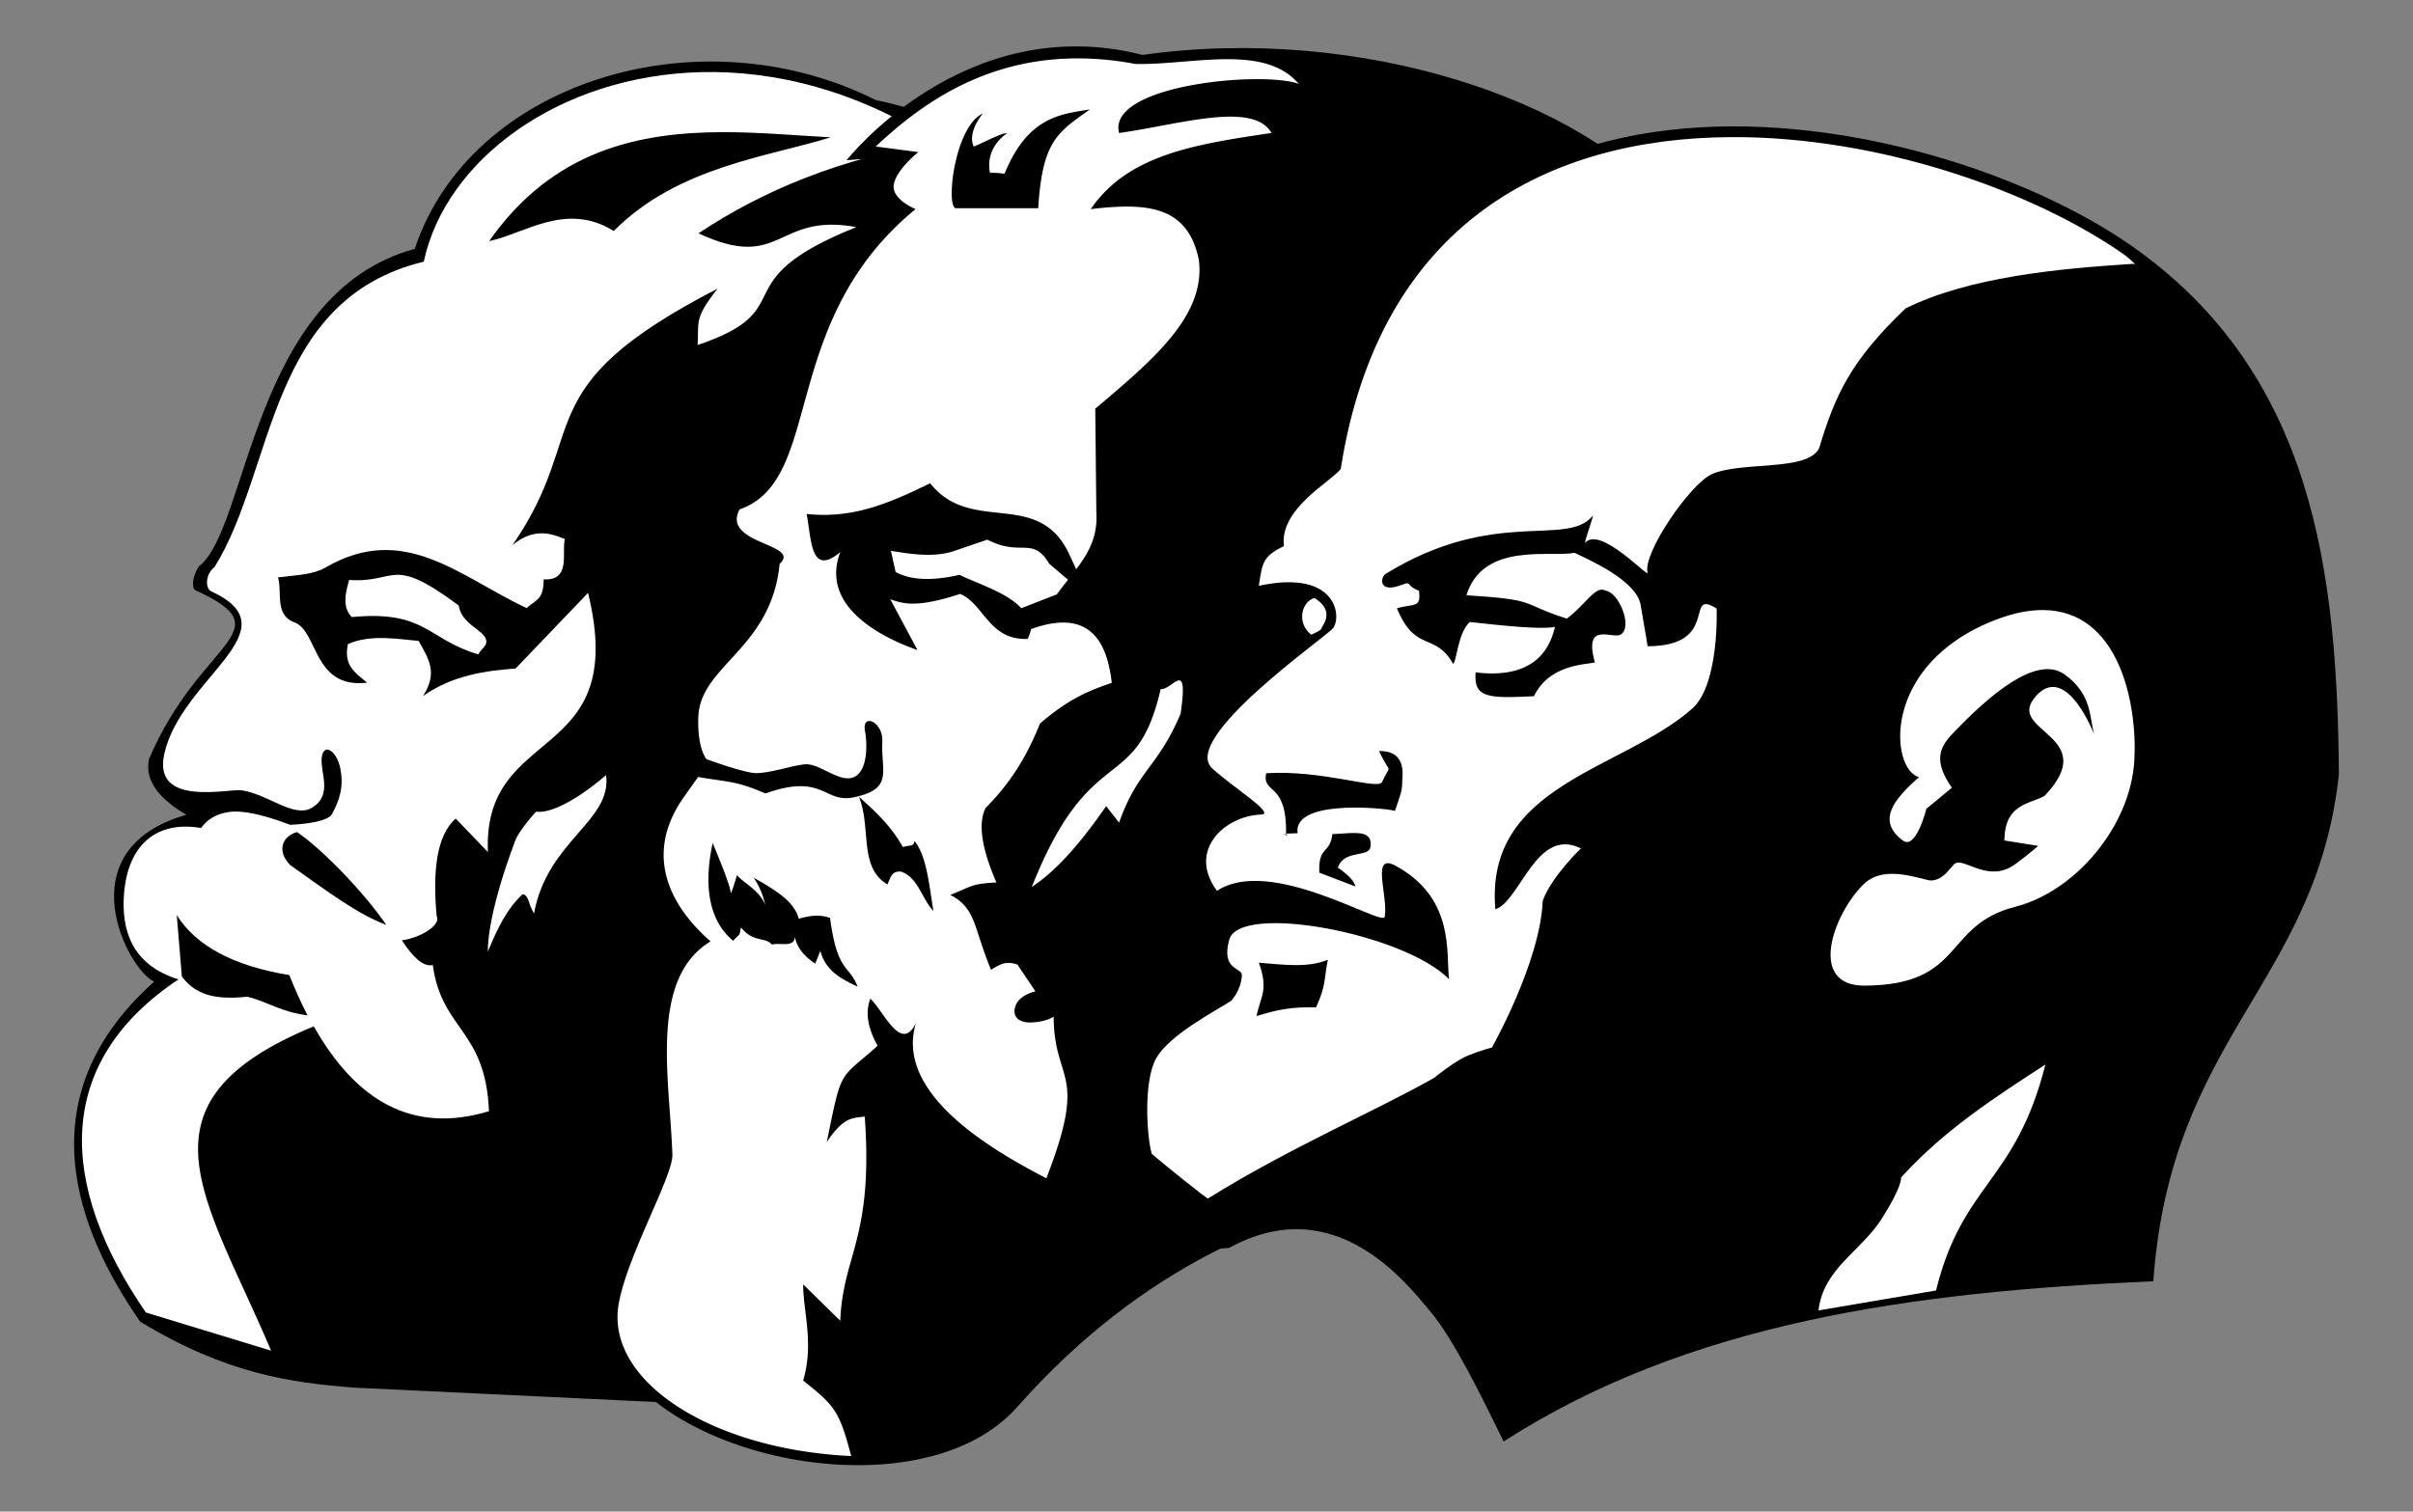
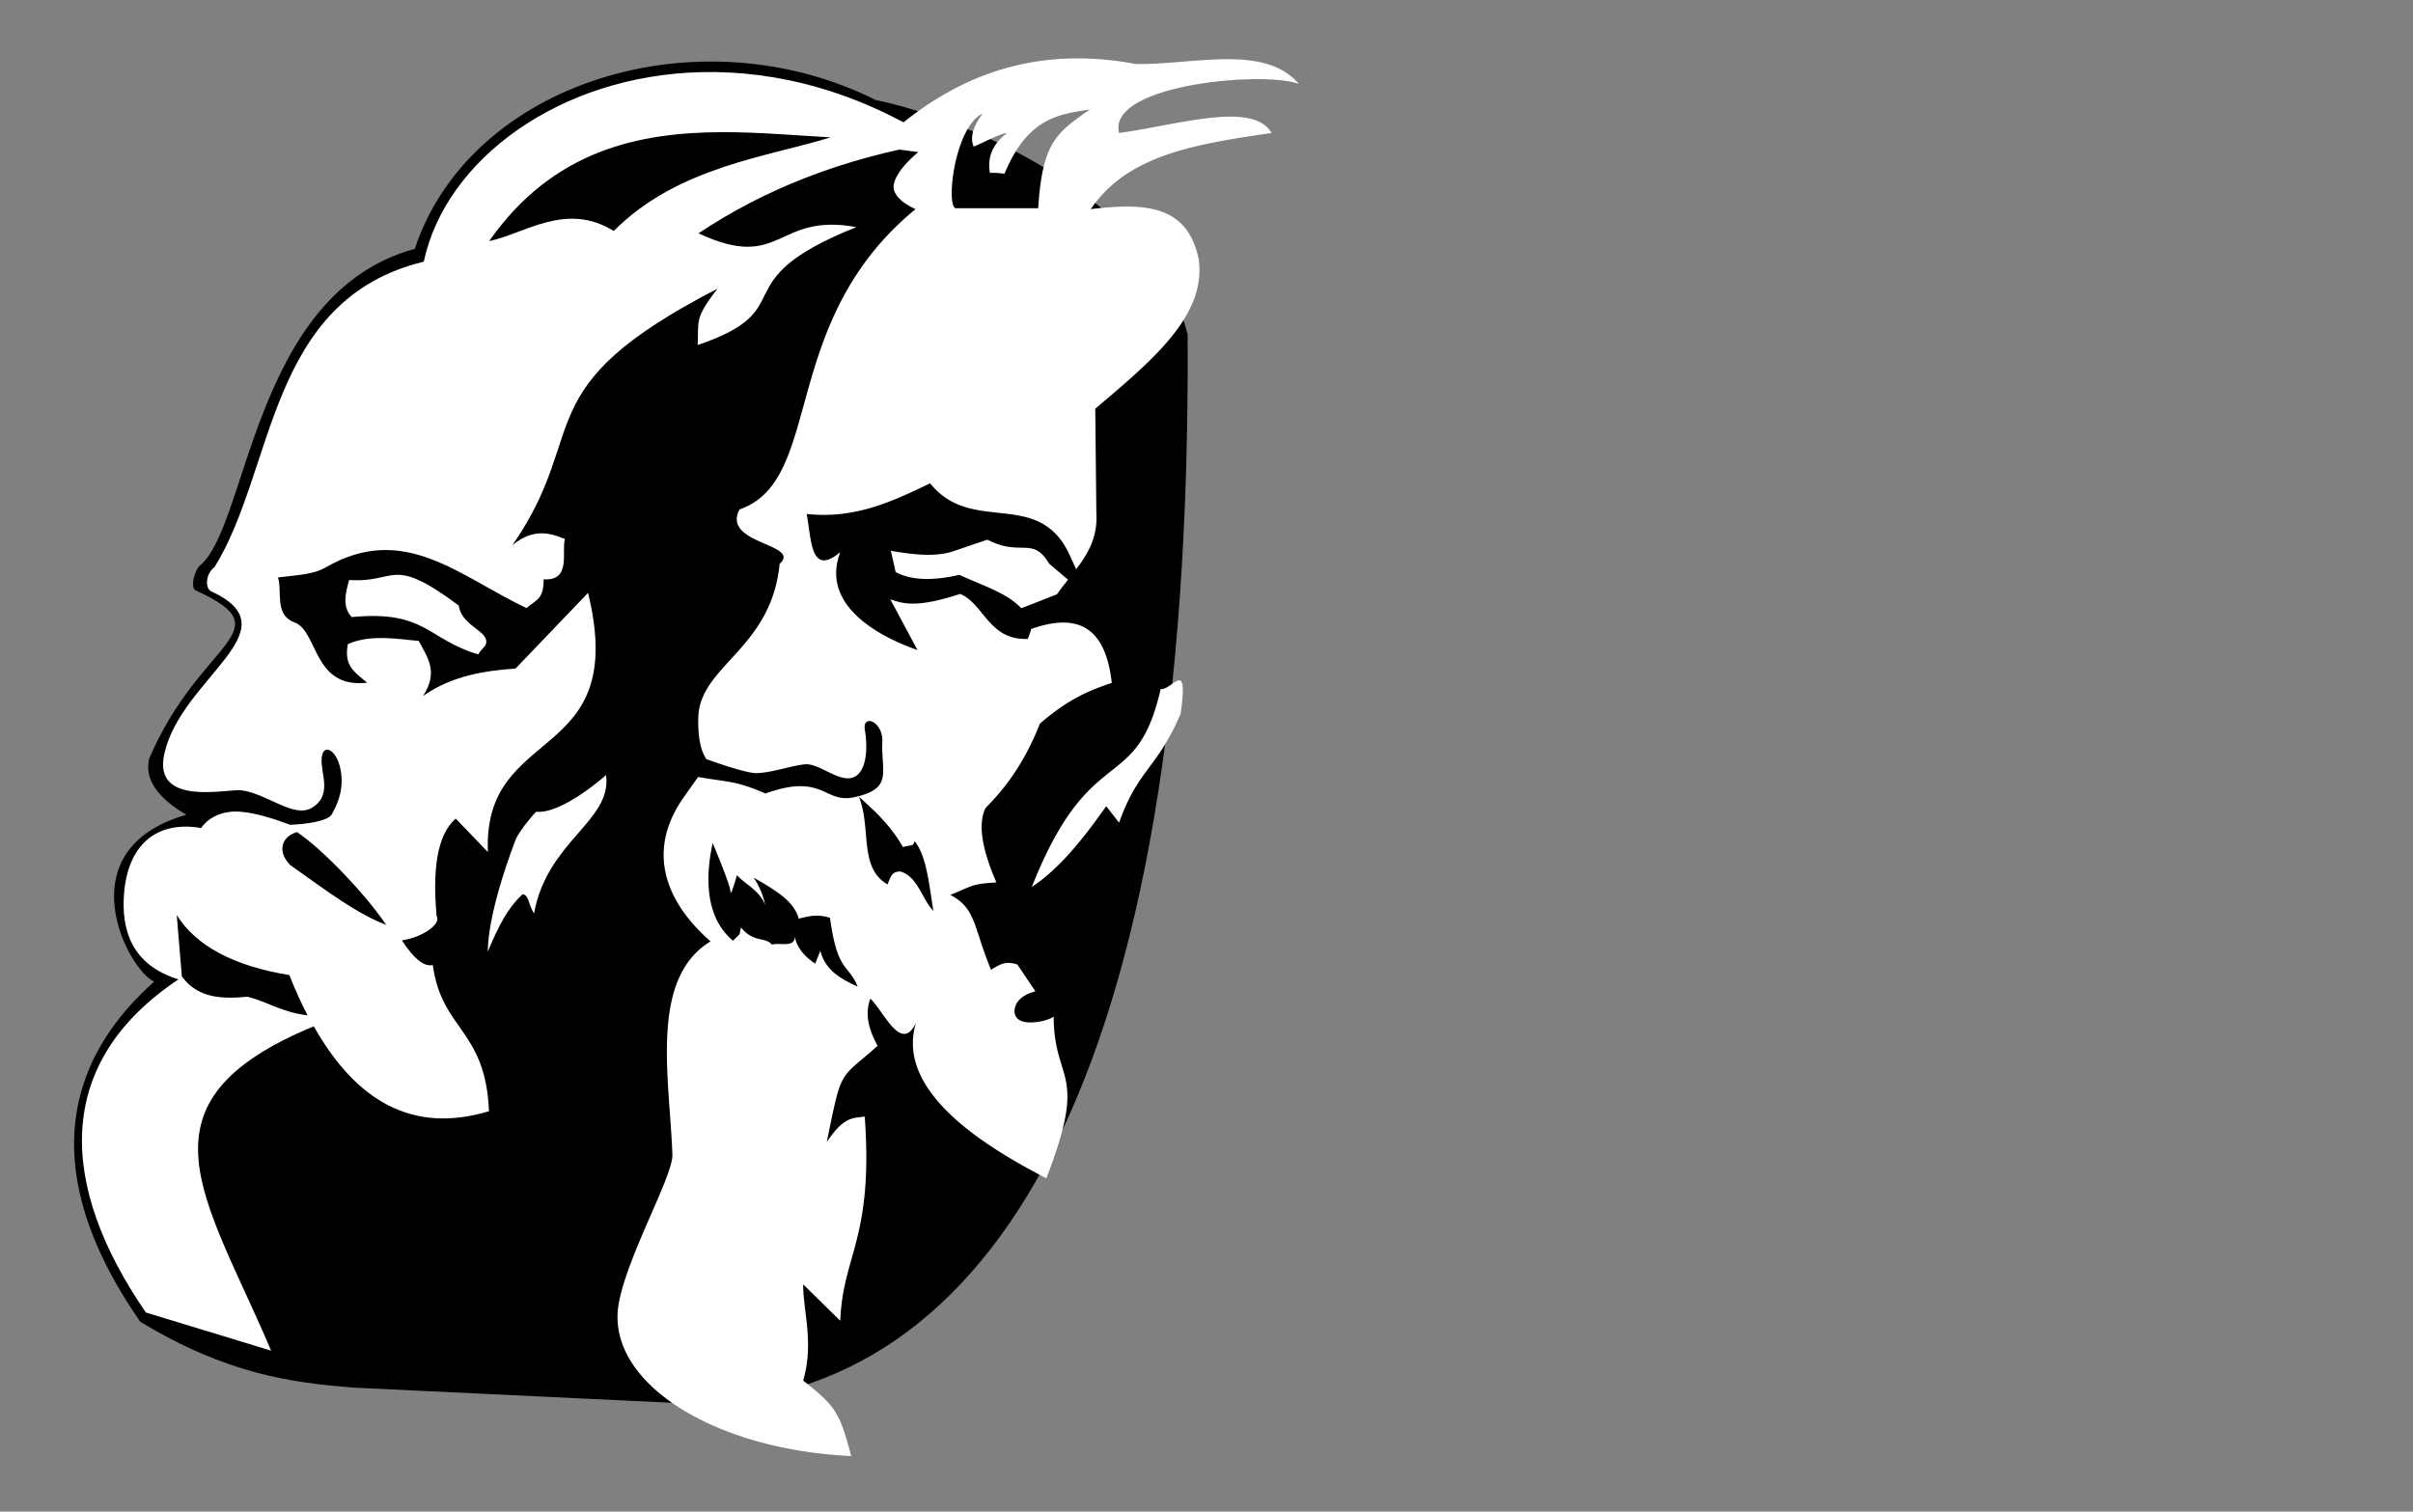
<svg xmlns="http://www.w3.org/2000/svg" viewBox="0 0 330.05 206.82" version="1.0">
  <rect x="0" y="0" width="330.05" height="206.82" fill="#808080" stroke="none" />
  <path d="M162.44 45.75c-4.527-18.104-28.935-29.193-42.675-32.07-24.208-12.124-55.466-2.441-63.033 20.367-22.327 6.086-22.75 38.292-29.521 43.442-.775 1.07-1.101 2.858-.503 3.263 12.406 5.672.668 6.67-6.321 23.089-.113.852-1.056 4.039 5.092 7.637-16.757 4.823-7.893 21.372-4.39 22.825-19.297 17.217-8.579 36.865-1.919 46.53 11.841 7.179 20.68 8.356 29.267 9.027l46.396 2.21c40.521-.913 68.26-43.409 67.608-146.32z" />
  <path d="M95.92 9.87c-19.372.456-34.969 11.951-37.955 25.929-21.433 5.206-20.324 28.486-28.627 41.797-1.216.886-1.33 2.904-.44 3.314 11.406 5.257-4.105 11.811-6.424 22.233-1.63 7.33 8.713 4.739 10.56 4.987 3.568.479 7.167 3.891 9.65 2.376 2.879-1.76 1.1-4.728 1.32-6.835.217-2.09 2.046-1.028 2.551 1.496.505 2.524-.154 4.394-1.144 6.218-.515.95-3.379 1.366-5.69 1.467-.01-.004-.02.004-.03 0-2.124-.799-4.797-1.661-6.834-1.79-.243-.014-.479-.033-.704-.028-3.37.07-4.634 2.258-4.634 2.258-6.115-1.055-10.06 2.31-10.559 9.063-.346 4.681.893 9.622 7.45 11.645-17.13 11.427-16.46 28.117-4.458 45.581l17.129 5.221c-8.927-21.092-19.5-33.91 5.837-44.378 5.768 10.208 13.504 14.776 23.964 11.615-.47-11.26-6.452-11.007-7.685-20.004-1.305.3-2.718-1.069-4.224-3.373 2.598-.356 5.42-2.146 4.752-3.314-.551-5.981-.055-11.041 2.61-13.346l4.4 4.576c-.737-17.714 19.467-11.773 13.698-35.462L70.52 91.47c-3.937.277-8.646.912-12.642 3.754 2.02-3.237.793-4.987-.616-7.538-2.473-.179-6.493-.988-9.68.44-.559 2.865.772 3.76 2.64 5.28-7.491.88-6.671-7.145-10.001-8.272-2.728-1.048-1.586-4.257-2.2-6.13 2.808-.358 4.764-.351 6.6-1.408 10.671-6.148 18.231 1.275 27.394 5.602 1.473-1.249 2.335-1.22 2.347-3.93 3.817.235 2.414-3.748 2.904-5.544-.75-.109-3.696-2.101-7.186.88 10.894-15.733 1.48-21.394 28.07-35.11-3.25 4.156-2.536 4.437-2.728 7.714 14.639-4.958 2.978-8.639 21.705-16.132-11.051-2.04-10.115 6.198-21.588.85 8.886-5.932 19.548-10.275 32.646-12.465-10.938-7.06-22.117-9.83-32.264-9.591zm2.874 8.213c5.152-.016 10.187.468 14.812.704-8.314 2.631-20.895 3.964-29.654 12.818-6.536-4.06-12.209.39-17.04 1.378 8.738-12.48 20.55-14.865 31.882-14.9zM54.21 78.652c-1.739.054-3.15.929-6.452.704-.533 1.86-.954 3.674.352 5.074 10.122-.97 10.328 3.04 17.305 5.104.464-.873 1.243-1.117 1.085-1.936-.28-1.451-3.373-2.128-3.755-4.752-4.708-3.502-6.796-4.248-8.535-4.194zm28.686 27.395c-.003.008-6.01 5.385-9.562 5.015-.797.799-2.45 2.88-2.815 3.843-4.093 10.807-3.784 15.282-3.784 15.282 1.398-3.38 2.701-5.974 4.752-7.832.878.125.676 1.15 1.554 2.64 1.821-10.008 10.7-12.627 9.856-18.948zm-42.266 7.802c3.623 2.441 9.436 8.609 12.202 12.7-3.965-1.515-7.733-4.356-13.17-8.213-1.953-2.078-.89-3.997.968-4.488zm-16.455 11.35c2.642 4.226 7.792 6.968 15.4 8.214.787 1.972 1.61 3.813 2.493 5.514-3.718-.491-5.252-1.786-8.213-2.552-3.477.332-6.778.21-8.946-2.728-.012.008-.018.022-.03.03l-.703-8.477z" fill="#fff" />
-   <path d="M228.53 28.62c-11.505-14.875-42.538-25.31-72.257-21.106-24.334-6.208-40.474 14.402-40.474 14.402 17.976-1.367-.939.984 7.946 6.704-15.907 12.535-13.26 37.463-23.527 40.598-2.645 3.691.625 2.387 4.628 7.347 2.584 10.292-15.657 15.933-9.284 28.224-10.692 12.537-4.55 18.013.124 23.9-5.705 4.863-6.574 10.829-4.718 29.549l-8.442 21.354c.664 18.748 42.423 28.969 56.614 12.912 34.402-38.923 76.765-29.787 77.158-26.647 6.359 4.578 41.797-99.011 12.233-137.24z" />
  <path d="M147.17 7.99c-13.688.077-22.45 7.477-27.395 12.055l5.837.763s-2.878 2.261-3.344 4.34c-.465 2.08 2.963 3.462 2.963 3.462-18.891 15.5-12.41 37.035-24.081 41.093-2.508 4.78 8.551 4.672 5.485 7.45-1.116 11.588-10.82 13.877-11.117 20.884-.081 1.907.115 4.465 1.114 5.837 2.224.794 5.653 1.939 6.864 1.906 2.127-.058 4.65-1.003 6.57-1.202 2.111-.22 5.114 2.958 7.069 1.554 1.612-1.158 1.465-4.599 1.173-6.16-.451-2.412 2.509-1.292 2.376 1.526-.194 4.102 1.576 6.449-3.93 7.597-4.041.842-4.136-3.371-12.056-.528-4.143-1.802-5.13-1.53-9.21-2.259l-1.789 2.523c-7.45 10.259 1.437 18.136 3.49 19.975-8.469 5.126-5.555 18.97-5.22 29.185.095 2.907-6.119 13.678-7.333 20.327-1.935 10.59 12.613 20.005 31.79 20.902-1.602-6.087-2.166-6.836-6.571-10.328 1.518-5.1-.026-9.582.006-13.158l5.073 4.978c.334-9.021 4.548-11.223 3.345-27.942-1.667.223-2.874.01-5.192 3.49 2.098-10.306 1.628-8.41 6.952-13.17-1.182-2.151-1.794-4.3-.997-6.452 1.82 1.67 4.217 7.557 6.247 3.314-2.893 9.445 9.61 17.008 17.833 21.265 5.794-14.944 1.058-12.887.997-22.116 0 0-.998.723-3.08.792-2.004.067-2.673-1.098-2.053-2.464.621-1.365 2.64-1.789 2.64-1.789l-2.464-3.666c-1.472-.477-2.16-.196-3.607.717-2.433-5.819-2.002-8.39-5.575-10.248 3.014-1.188 2.767-1.507 6.308-1.703-1.865-4.306-2.606-7.856-1.496-10.178 3.843-3.849 5.908-7.708 7.45-11.557 4.12-3.561 7.004-4.605 9.826-5.573-.727-6.51-3.668-10.01-11.029-7.362-.08.353-.226.772-.47 1.35-5.322.21-5.97-4.794-9.238-6.16-5.95 1.942-7.779 1.354-9.562.733l3.725 6.951c-4.59-1.603-13.438-5.84-10.56-13.404-4.125 3.451-3.926-1.777-4.604-5.22 6.5.705 11.55-1.608 16.895-4.195 5.706 7.18 14.912.523 19.124 9.914l.85 1.848c1.646-2.169 2.98-4.435 2.757-7.802l-.146-14.167c8.17-6.884 15.112-12.821 14.167-20.356-1.526-7.6-7.406-7.804-14.783-6.952 5.054-7.404 14.143-8.862 24.726-10.413-2.528-4.425-12.8-1.101-20.855 0-1.666-6.625 19.74-8.528 24.58-6.717-4.71-5.538-14.57-2.562-22.35-2.727a41.64 41.64 0 00-8.125-.763zm1.906 6.98c-4.405 3.145-6.508 4.291-7.068 13.523h-11.293c-1.374-.33-.124-11.238 3.725-12.964 0 0-2.167 2.5-1.261 4.517.047.105 4.128-2.068 4.546-1.79 0 0-3.01 1.823-2.317 5.398.913-.047 1.994.117 1.994.117 3.238-7.92 7.8-8.137 11.674-8.8zm-14.02 58.869l-4.927 1.672c-2.337.648-4.848.44-8.272-.147l.646 2.904c2.067 1.12 4.988 1.248 8.711.381 3.026 1.405 6.575 2.496 8.477 4.576l4.869-1.907c.498-.687 1.009-1.35 1.525-1.994l-2.581-2.2c-2.273-3.817-3.835-.89-8.448-3.285zm26.31 19.27c-.594-.135-1.704 1.265-2.61 1.174-3.389 14.789-9.538 6.67-17.628 27.073 3.647-2.416 6.869-6.329 10.178-11.058l1.76 2.259c2.63-7.374 5.187-7.34 8.418-14.9.49-3.386.345-4.441-.117-4.547zm-43.88 15.899c2.203 1.993 4.348 3.932 6.013 6.893 1.105-.355 1.416.002 1.584-.822 1.629 1.955 1.991 5.842 2.581 9.562-1.625-1.766-2.13-4.674-4.487-5.397-1.239-.022-1.31.698-1.79 1.76-3.964-2.317-2.173-7.652-3.9-11.996zm-20.004 6.335s2.435 5.78 2.435 6.659.88-2.259.88-2.259c.98 1.119 3.093 2.076 3.872 4.077a10.392 10.392 0 00-1.584-3.725s2.892 1.528 4.429 2.933 1.73 2.67 1.73 2.67c1.715-.46 2.775-.588 4.283-.118 1.038 7.612 2.537 6.272 3.783 9.415-2.21-1.046-4.382-2.133-5.103-4.898l-.704 1.76c-1.36-.947-2.472-2.052-2.787-3.696-.018 1.57-2.111.757-3.138 1.085-.934-1.117-2.504-.216-4.224-2.346-.331 1.28.135.561-1.085 1.818-4.012-3.348-3.712-9.179-2.787-13.375z" fill="#fff" />
-   <path d="M294.53 175.3c2.394-33.548 22.35-40.816 25.384-69.391-.232-27.611-3.42-54.702-28.19-72.151C263.967 14.205 192.216.225 182.304 63.64c-1.366 1.792-8.568 5.544-7.918 10.775-3.491 1.418-3.398 3.748-2.992 6.976 9.266.137 4.593 7.979 3.153 9.273 0 0-14.625 12.163-10.734 15.508 2.951 2.538 5.662 3.163 3.957 4.375 0 0 .31-.533-2.402 1.612-3.424 2.708-2.778 3.263-2.435 6.849.343 3.586 2.24 4.328 3.368 8.372s.439 7.103.439 7.103c-2.329 1.494-9.664 6.723-10.456 8.19-1.783 3.297-1.031 14.435-.357 16.594 5.077 14.541 7.936 11.565 12.167 11.486 14.493-7.971 24.254 4.796 27.5 8.623 3.245 3.827 7.245 12.07 10.07 17.851 25.337-16.292 55.78-20.479 88.867-21.927z" />
-   <path d="M236.74 18.76c-24.598.13-48.041 11.419-53.354 45.405-1.339 1.756-8.41 5.433-7.773 10.559-2.895 1.39-2.951 2.263-3.432 5.426 10.837-2.336 11.362 4.403 10.12 5.837-1.142 1.317-20.912 15.085-16.485 19.153 2.81 2.581 8.736 6.235 6.688 6.306-5.004.176-10.143 4.916-6.042 10.442 7.288-4.864 22.678 4.963 22.937 3.55.517-2.82-1.961-8.864 1.496-6.981 8.151 4.438 6.873 12.005 7.303 15.516-6.072-6.231-28.66-10.51-30.065-5.397-1.163 4.237 1.783 3.757 1.73 4.869-.097 2.075-1.466 3.49-1.466 3.49-2.282 1.465-8.406 4.639-10.237 7.831-1.827 3.188-1.276 10.995-.616 13.111 1.804 1.559 7.712 6.294 7.685 6.101 11.105-6.93 23.24-12.116 30.944-16.514 0 0 2.793-2.3 4.634-3.05 1.841-.75 3.256-1.085 3.256-1.085s6.607-11.674 6.952-20.092c1.194-3.3 5.22-7.157 5.22-7.157-6.095-3.035-8.275 7.205-11.702 8.33-1.48-17.085 17.315-19.001 26.897-27.425 3.776-3.32 3.373-13.727 3.373-13.727-4.526-2.817.652 5.137-9.445 5.162-.1-.79-.845-4.898-.939-5.573-.48-3.449-7.322-6.363-9.063-7.215-3.223.684-12.46-1.579-14.783 5.807 10.039.635 7.147 1.1 13.727 3.198 2.647-1.941 3.887-4.556 5.28-3.843 1.856.26 3.732 4.862 2.17 5.984-1.002.835-5.233-2.013-3.608 3.842-.833.325-6.17.111-8.33 4.635-6.286.309-8.263.255-7.978-3.256 8.72 1.054 10.314-4.018 10.853-6.218-2.007.345-6.48-.11-11.645-.675-1.636 1.417-1.846 5.633-2.288 5.72-2.468-4.397-5.146-1.456-7.684-7.597 2.378-.699 3.319.043 3.02-2.405-1.878-.693-.881-1.38-2.405-.792-3.17 1.222-2.908-1.054-2.14-1.526 14.925-9.162 24.661-3.57 28.304-7.919.25-.298-1.322 3.99-.997 3.637 2.1-2.278 8.76 5.023 8.506 4.107-.713-2.575 5.797-12.126 8.8-13.463 4.032-1.796 13.09-.31 14.665-3.55 2.182-7.237 4.252-11.886 11.82-19.124 8.7-4.283 20.647-5.425 31.15-6.1.717.433-.561-.772-1.173-1.203-12.326-8.683-33.5-16.241-53.882-16.132zm78.109 52.914zm-135.07 10.15c-1.689.46-2.525 3.343-.44 5.016 0 0 1.346-.54 1.408-.851.062-.31.862-1.079.645-2.259-.217-1.179-1.613-1.906-1.613-1.906zm99.697 1.643c-1.908-.013-4.07.393-6.54 1.349-15.815 6.119-14.356 20.579-10.443 21.5-3.454 3.047-5.847 5.976-2.23 8.682 1.823 1.363 3.227-4.341 3.227-4.341l3.49-2.875c-2.468-3.544-1.785-5.417 0-7.303 5.006-5.286 11.556-10.953 15.4-8.213 3.844 2.74 3.387 6.014 4.077 8.213-2.499-5.888-5.617-8.416-8.301-4.84-3.385 4.51 9.268 5.108 1.496 13.258-1.969 1.111-5.484 1.055-5.485 6.101l4.605.733s-.865.834-3.11 2.493c-3.577 2.646-6.811-.773-8.183-.117-.577.277-1.643 2.543-3.607 2.347-2.981-.752-6.65-1.824-9.064.616-4.09 4.132-7.575 13.83.235 13.786 13.786-.08 10.636-8.25 20.62-10.794 8.15-2.078 15.79-10.968 16.279-20.121.411-7.828-2.16-20.407-12.466-20.473zm-90.85 19.296c2.539-.068 3.439 1.441 3.18 3.86-.016 1.73-.149 1.736-1.005 4.341.213-.207-14.035-1.973-13.31 3.037-.859.026-1.344.036-1.584.058.002.04-.002.076 0 .118.164.038.318.089 0 .146-.002-.053.002-.095 0-.146-.177-.041-.374-.082 0-.118.111-7.225-3.28-5.29-2.727-8.264 7.636-.476 15.103 2.26 15.837 1.254 1.278-2.867 1.26-.714-.392-4.286zm-3.538 11.209c1.456-.02 2.537.248 2.376 1.76-.017 1.73-3.612.378-4.469 2.983 1.459.993 2.38 2.001 2.357 2.56l-4.899-1.877c-.15-3.736 1.455-2.453 1.79-5.28.952-.025 1.97-.135 2.845-.146zm-3.461 17.335c-.529 2.462-.199 3.457-1.613 6.511-3.393-.04-5.088.265-8.155 1.203.58-2.71 1.675-3.627.323-7.304 3.504.287 6.758.728 9.445-.41zm98.142 14.343c-6.896 4.484-13.823 8.933-19.74 15.458 0 0 .228 1.11-2.64 5.631-2.827 4.458-8.024 6.858-8.653 12.554l16.074-2.728c3.645-14.75 10.867-14.725 14.96-30.915z" fill="#fff" />
</svg>